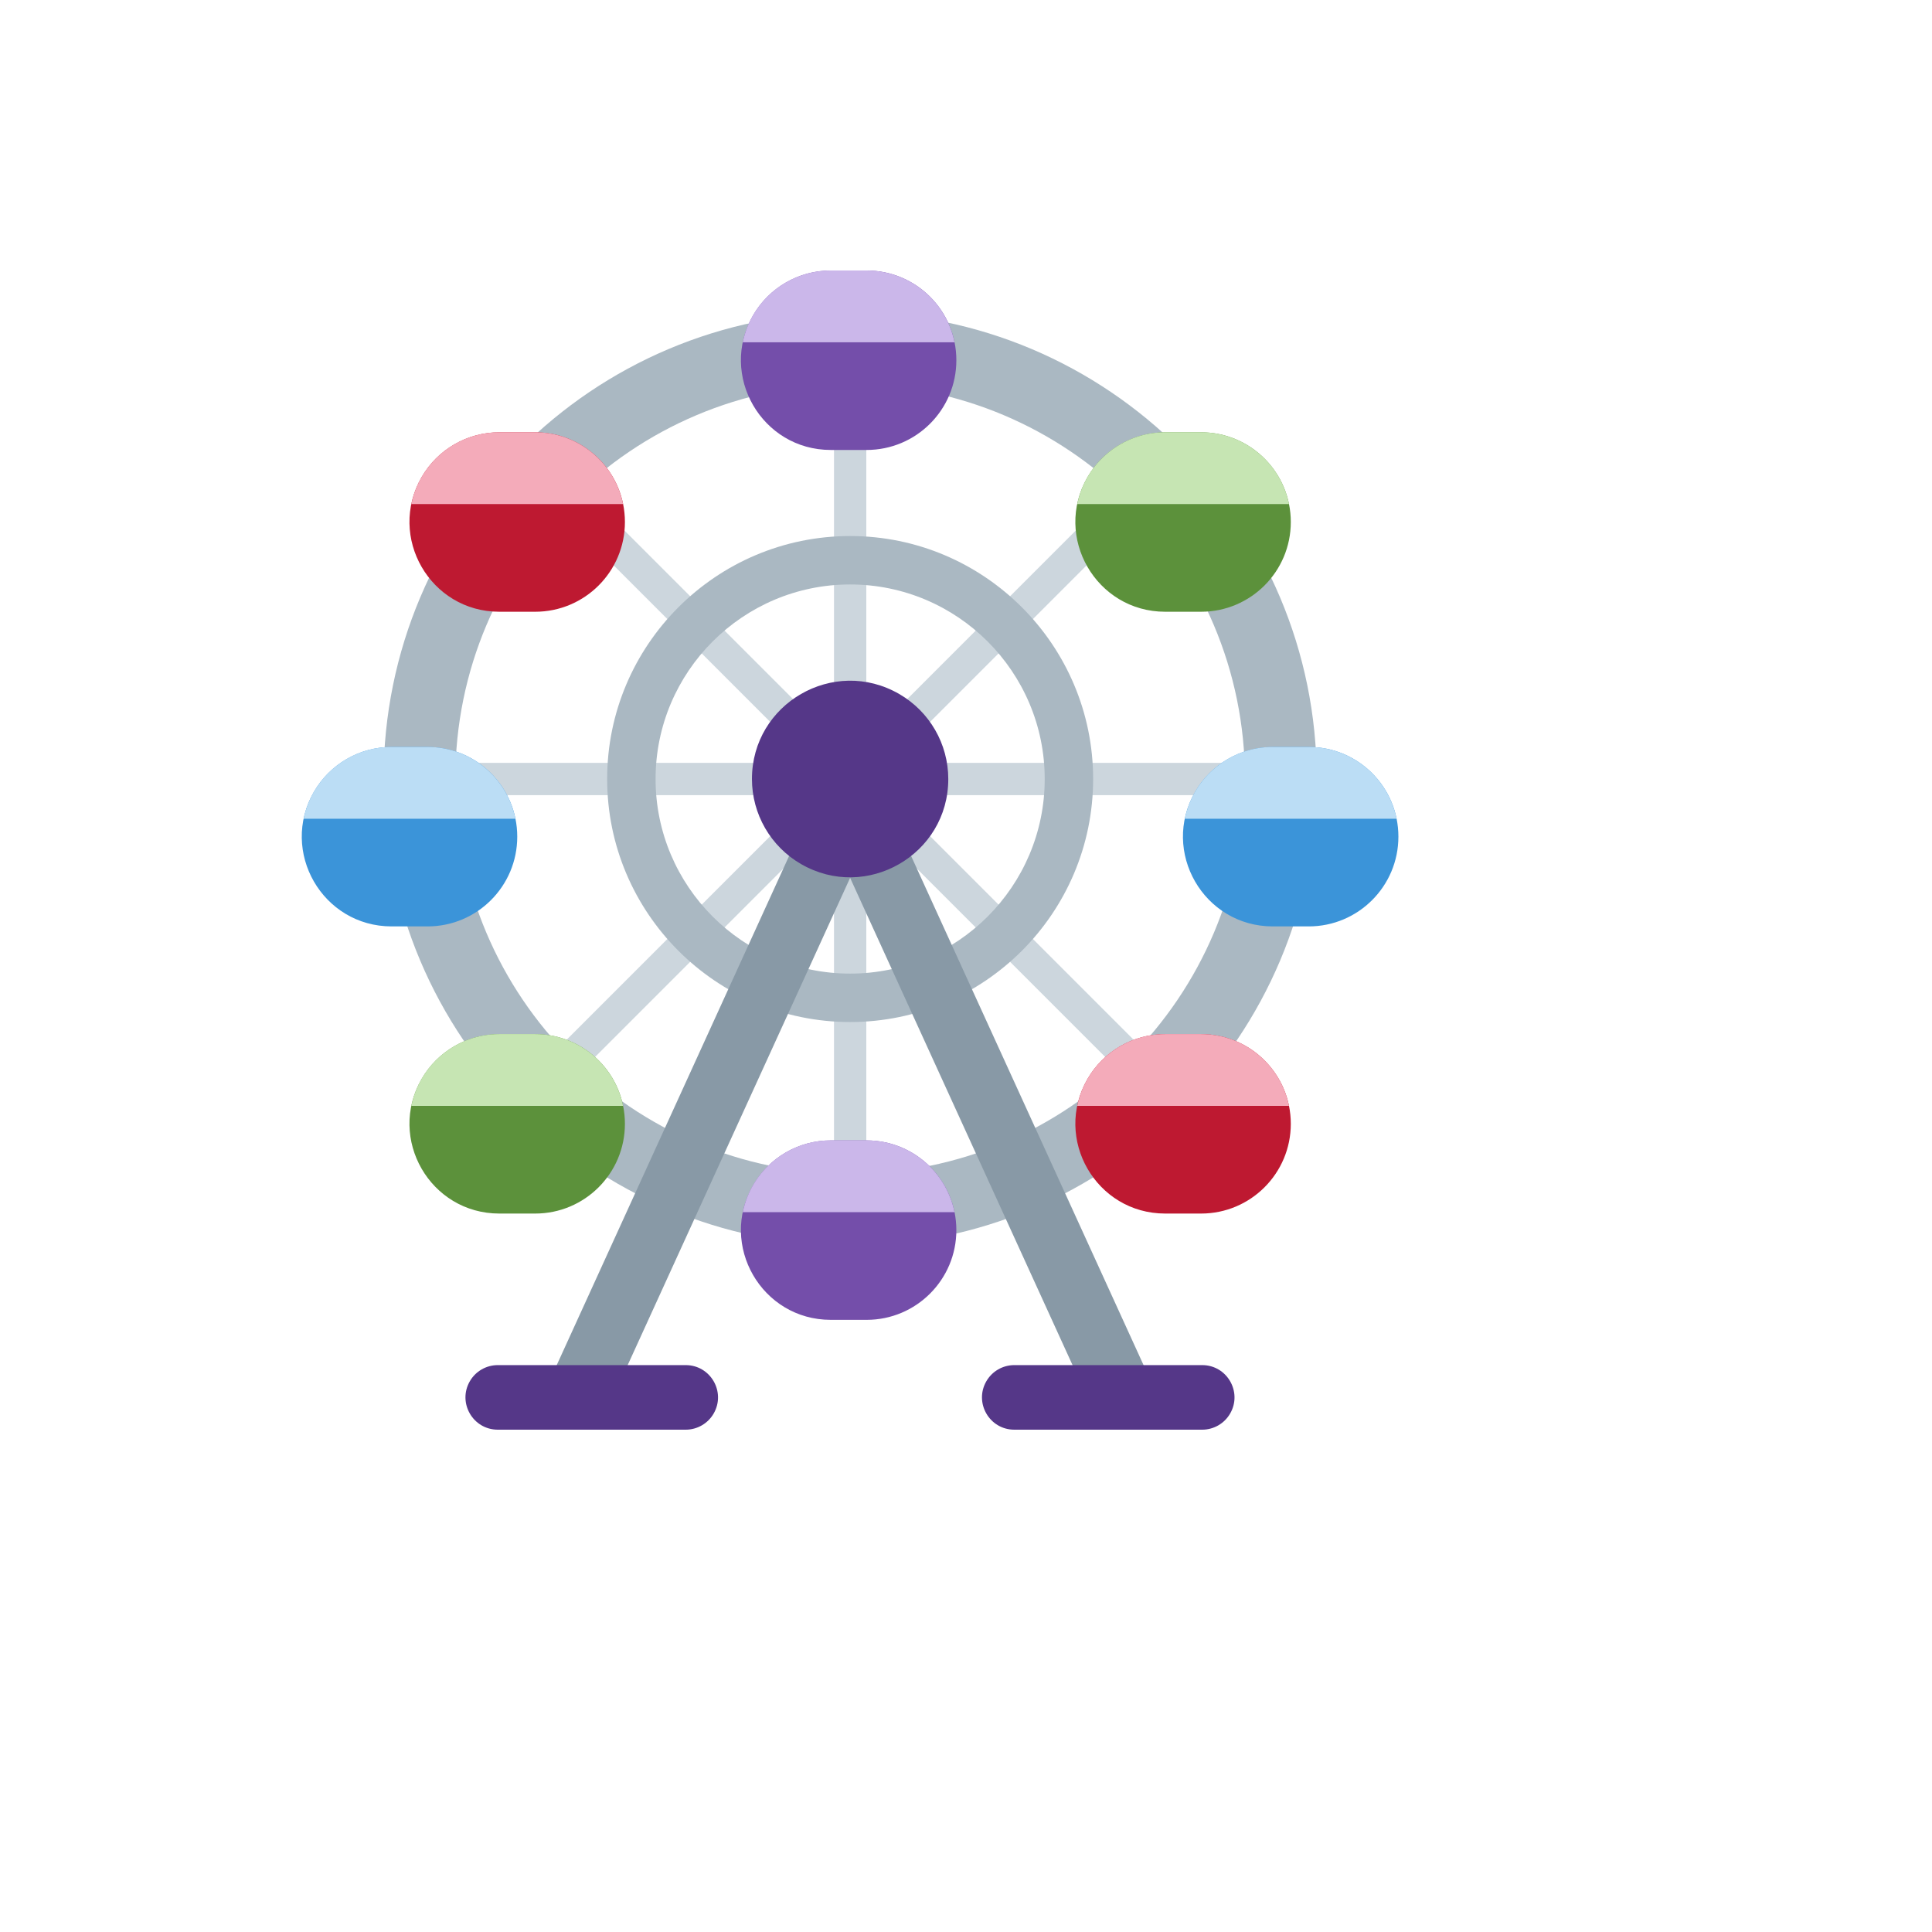
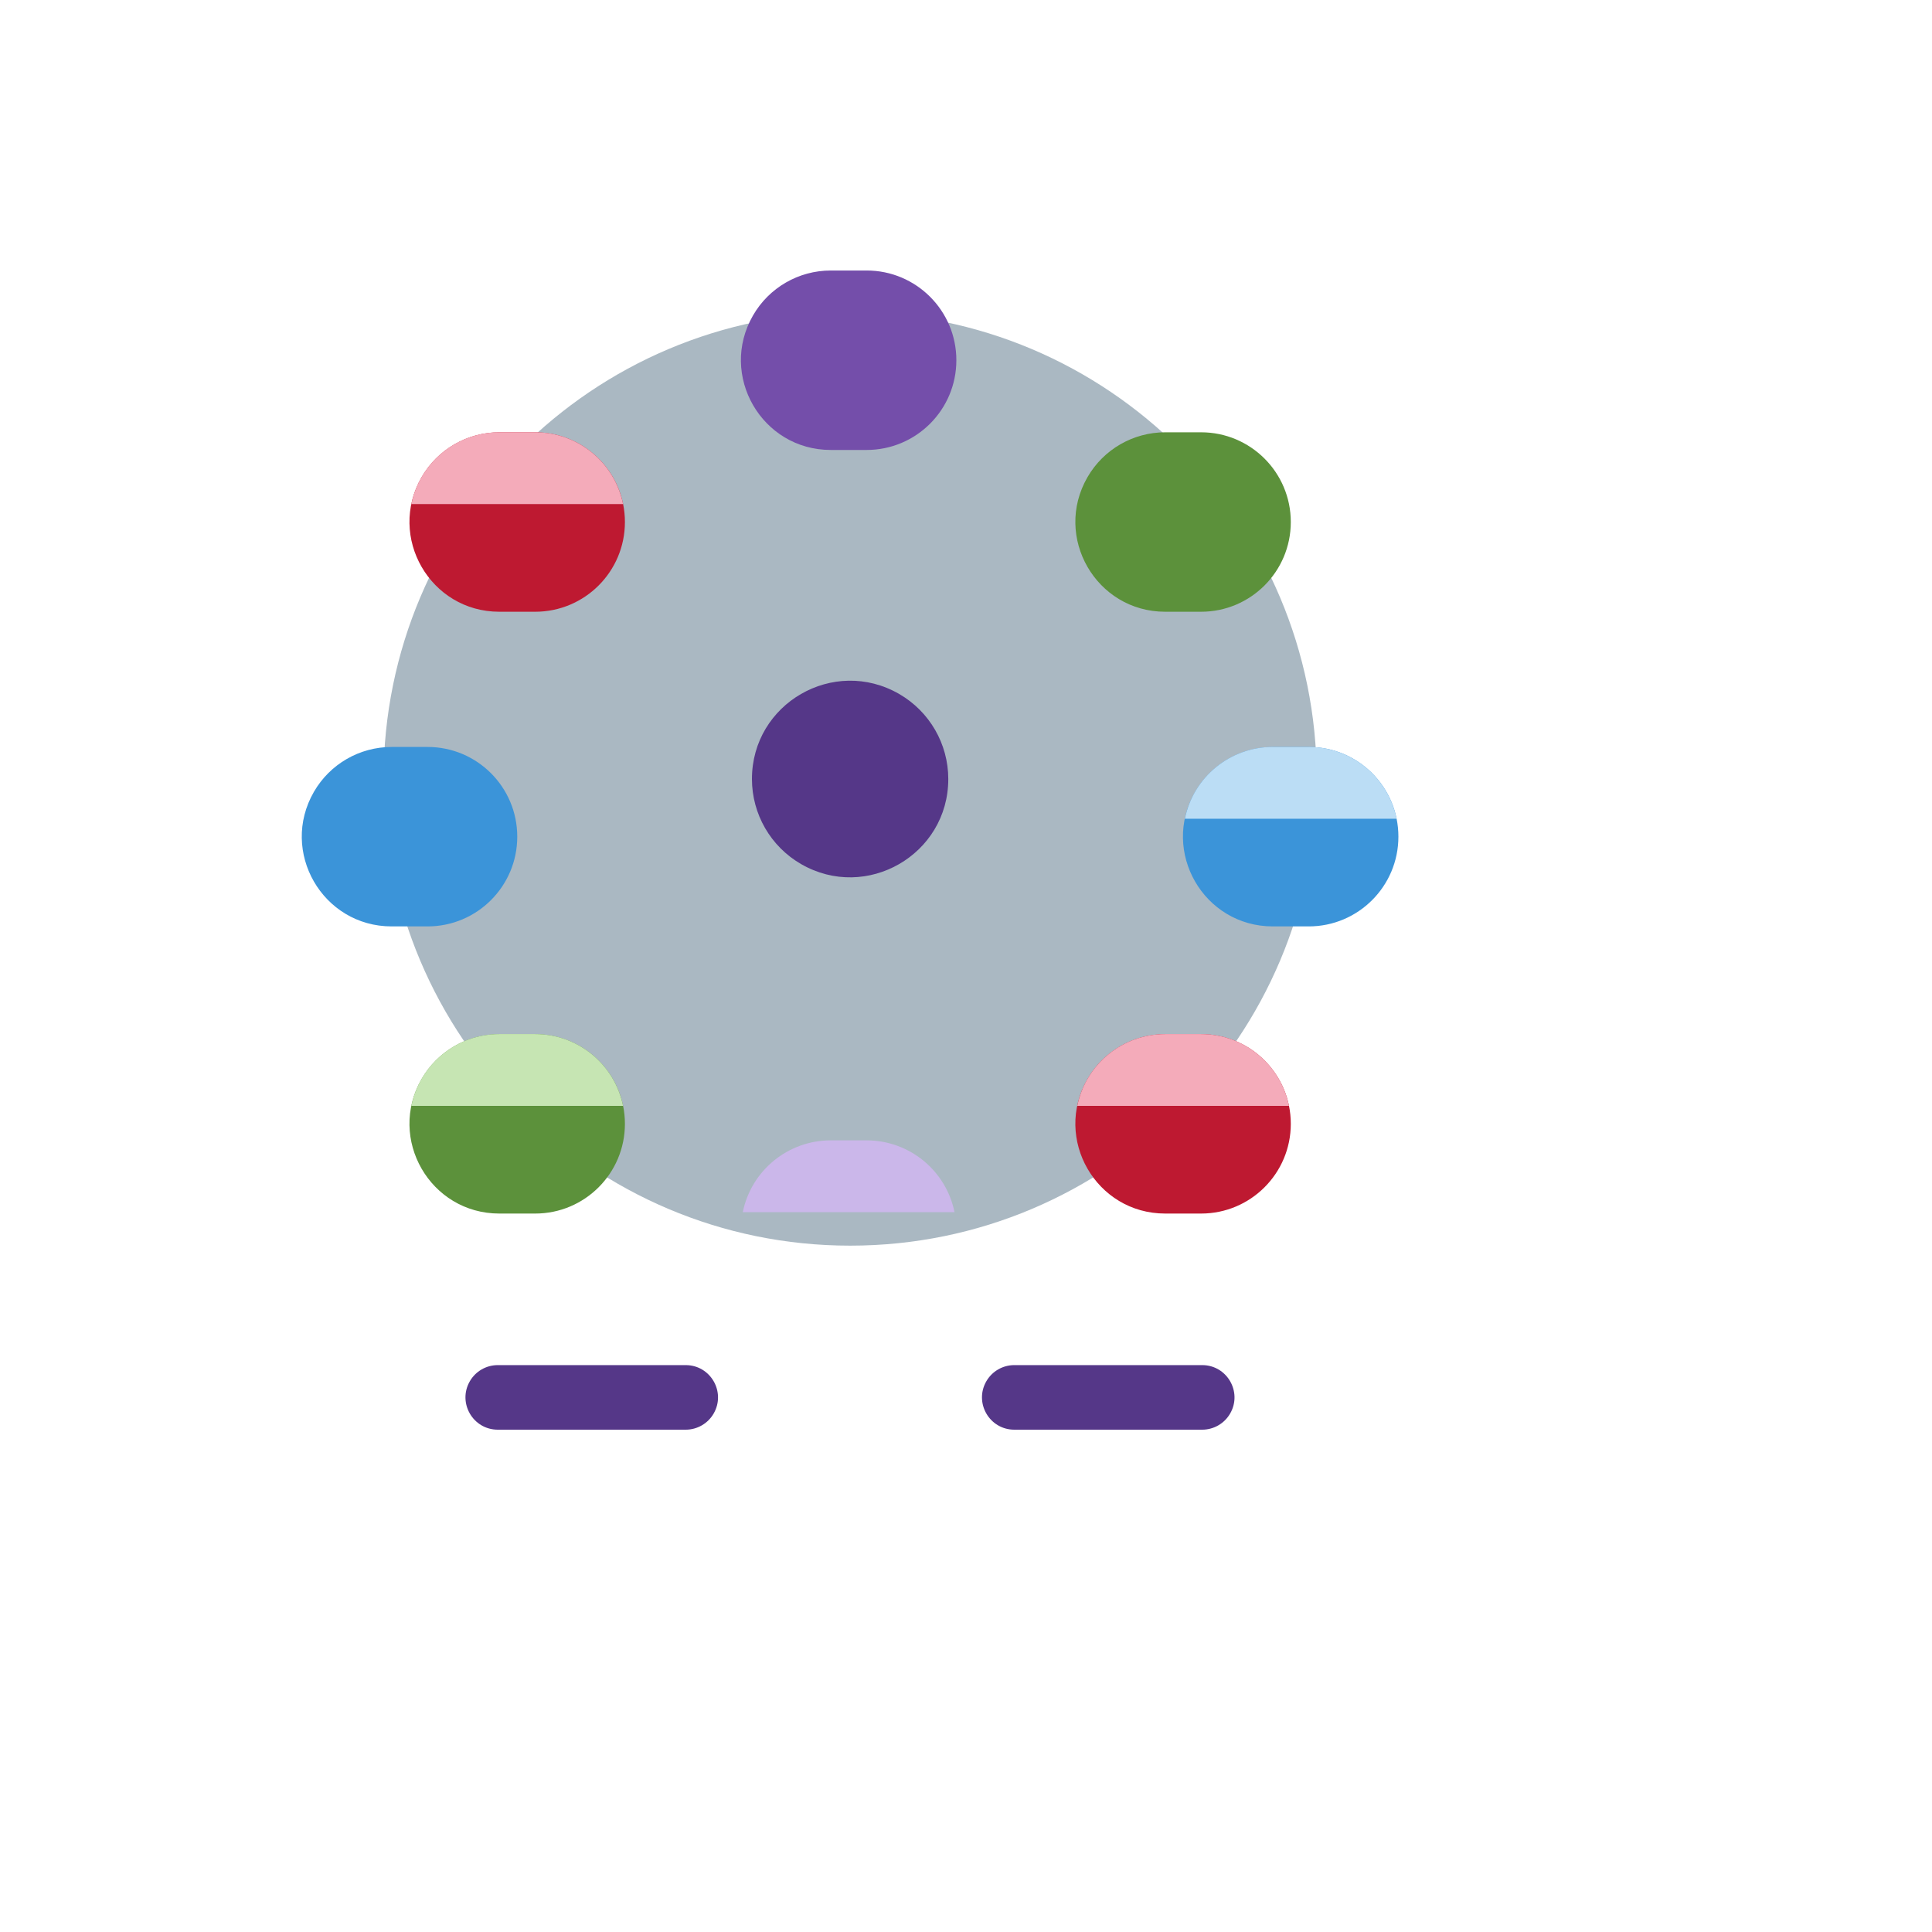
<svg xmlns="http://www.w3.org/2000/svg" version="1.1" width="100%" height="100%" id="svgWorkerArea" viewBox="-25 -25 625 625" style="background: white;">
  <defs id="defsdoc">
    <pattern id="patternBool" x="0" y="0" width="10" height="10" patternUnits="userSpaceOnUse" patternTransform="rotate(35)">
      <circle cx="5" cy="5" r="4" style="stroke: none;fill: #ff000070;" />
    </pattern>
  </defs>
  <g id="fileImp-523105030" class="cosito">
    <path id="pathImp-731459152" fill="#CCD6DD" class="grouped" d="M383.82 221.789C383.82 221.789 262.627 221.789 262.627 221.789 262.627 221.789 348.313 136.092 348.313 136.092 348.313 136.092 340.93 128.708 340.93 128.708 340.93 128.708 255.243 214.405 255.243 214.405 255.243 214.405 255.243 93.207 255.243 93.207 255.243 93.207 244.8 93.207 244.8 93.207 244.8 93.207 244.8 214.405 244.8 214.405 244.8 214.405 159.103 128.708 159.103 128.708 159.103 128.708 151.719 136.092 151.719 136.092 151.719 136.092 237.417 221.789 237.417 221.789 237.417 221.789 116.223 221.789 116.223 221.789 116.223 221.789 116.223 232.234 116.223 232.234 116.223 232.234 237.417 232.234 237.417 232.234 237.417 232.234 151.719 317.942 151.719 317.942 151.719 317.942 159.103 325.326 159.103 325.326 159.103 325.326 244.8 239.618 244.8 239.618 244.8 239.618 244.8 360.827 244.8 360.827 244.8 360.827 255.243 360.827 255.243 360.827 255.243 360.827 255.243 239.629 255.243 239.629 255.243 239.629 340.93 325.326 340.93 325.326 340.93 325.326 348.313 317.942 348.313 317.942 348.313 317.942 262.627 232.234 262.627 232.234 262.627 232.234 383.82 232.234 383.82 232.234 383.82 232.234 383.82 221.789 383.82 221.789" />
-     <path id="pathImp-966050360" fill="#AAB8C2" class="grouped" d="M250.022 76.057C166.664 76.057 99.085 143.643 99.085 227.012 99.085 310.38 166.664 377.966 250.022 377.966 333.39 377.966 400.968 310.38 400.968 227.012 400.958 143.643 333.38 76.057 250.022 76.057 250.022 76.057 250.022 76.057 250.022 76.057M250.022 354.748C179.477 354.748 122.301 297.564 122.301 227.012 122.301 156.459 179.477 99.275 250.022 99.275 320.555 99.275 377.743 156.459 377.743 227.012 377.743 297.564 320.566 354.748 250.022 354.748 250.022 354.748 250.022 354.748 250.022 354.748" />
+     <path id="pathImp-966050360" fill="#AAB8C2" class="grouped" d="M250.022 76.057C166.664 76.057 99.085 143.643 99.085 227.012 99.085 310.38 166.664 377.966 250.022 377.966 333.39 377.966 400.968 310.38 400.968 227.012 400.958 143.643 333.38 76.057 250.022 76.057 250.022 76.057 250.022 76.057 250.022 76.057M250.022 354.748" />
    <path id="pathImp-97233096" fill="#AAB8C2" class="grouped" d="M250.011 305.627C206.672 305.627 171.415 270.356 171.415 227.012 171.415 183.667 206.672 148.406 250.011 148.406 293.361 148.406 328.628 183.667 328.628 227.012 328.628 270.356 293.372 305.627 250.011 305.627 250.011 305.627 250.011 305.627 250.011 305.627M250.011 164.073C215.308 164.073 187.08 192.315 187.08 227.012 187.08 261.708 215.319 289.961 250.011 289.961 284.724 289.961 312.963 261.719 312.963 227.012 312.963 192.304 284.724 164.073 250.011 164.073 250.011 164.073 250.011 164.073 250.011 164.073" />
-     <path id="pathImp-790315764" fill="#8899A6" class="grouped" d="M346.987 421.092C346.987 421.092 259.514 229.497 259.514 229.497 259.295 229.017 258.909 228.704 258.627 228.275 258.23 227.659 257.875 227.043 257.342 226.51 256.81 225.978 256.194 225.623 255.567 225.226 255.139 224.944 254.826 224.557 254.345 224.338 254.22 224.286 254.095 224.306 253.98 224.254 253.311 223.972 252.601 223.899 251.881 223.763 251.244 223.649 250.617 223.45 249.98 223.45 249.416 223.45 248.873 223.638 248.298 223.732 247.515 223.868 246.743 223.962 246.011 224.265 245.897 224.317 245.771 224.296 245.656 224.348 245.197 224.557 244.884 224.944 244.466 225.205 243.829 225.612 243.202 225.978 242.659 226.51 242.126 227.043 241.761 227.67 241.364 228.296 241.093 228.714 240.706 229.027 240.497 229.497 240.497 229.497 153.056 421.092 153.056 421.092 149.897 428.485 155.925 436.526 163.907 435.566 167.432 435.142 170.5 432.956 172.052 429.761 172.052 429.761 250.011 258.982 250.011 258.982 250.011 258.982 327.97 429.761 327.97 429.761 331.307 437.081 341.315 438.044 345.987 431.495 348.154 428.455 348.536 424.489 346.987 421.092 346.987 421.092 346.987 421.092 346.987 421.092" />
    <path id="pathImp-552355930" fill="#553788" class="grouped" d="M196.824 437.5C196.824 437.5 136.034 437.5 136.034 437.5 127.994 437.5 122.97 428.797 126.99 421.833 128.855 418.602 132.302 416.611 136.034 416.611 136.034 416.611 196.824 416.611 196.824 416.611 204.863 416.611 209.887 425.314 205.868 432.278 204.002 435.509 200.555 437.5 196.824 437.5 196.824 437.5 196.824 437.5 196.824 437.5M363.905 437.5C363.905 437.5 303.125 437.5 303.125 437.5 295.086 437.5 290.062 428.797 294.082 421.833 295.947 418.602 299.394 416.611 303.125 416.611 303.125 416.611 363.905 416.611 363.905 416.611 371.944 416.611 376.969 425.314 372.949 432.278 371.084 435.509 367.637 437.5 363.905 437.5 363.905 437.5 363.905 437.5 363.905 437.5" />
-     <path id="pathImp-703040713" fill="#744EAA" class="grouped" d="M284.38 372.942C284.38 388.973 271.386 401.968 255.358 401.968 255.358 401.968 243.745 401.968 243.745 401.968 221.404 401.968 207.441 377.78 218.612 358.43 223.796 349.45 233.377 343.917 243.745 343.917 243.745 343.917 255.358 343.917 255.358 343.917 271.384 343.923 284.374 356.914 284.38 372.942 284.38 372.942 284.38 372.942 284.38 372.942" />
    <path id="pathImp-996835798" fill="#CBB7EA" class="grouped" d="M283.785 367.135C281.03 353.617 269.142 343.907 255.348 343.907 255.348 343.907 243.735 343.907 243.735 343.907 229.938 343.906 218.047 353.616 215.287 367.135 215.287 367.135 283.785 367.135 283.785 367.135 283.785 367.135 283.785 367.135 283.785 367.135" />
    <path id="pathImp-795213285" fill="#5C913B" class="grouped" d="M177.159 338.559C177.159 354.589 164.166 367.584 148.137 367.584 148.137 367.584 136.524 367.584 136.524 367.584 114.183 367.584 100.221 343.397 111.391 324.046 116.575 315.066 126.156 309.534 136.524 309.534 136.524 309.534 148.137 309.534 148.137 309.534 164.166 309.534 177.159 322.529 177.159 338.559 177.159 338.559 177.159 338.559 177.159 338.559" />
    <path id="pathImp-298582610" fill="#C6E5B3" class="grouped" d="M176.564 332.752C173.809 319.234 161.921 309.523 148.127 309.523 148.127 309.523 136.524 309.523 136.524 309.523 122.728 309.522 110.836 319.233 108.077 332.752 108.077 332.752 176.564 332.752 176.564 332.752 176.564 332.752 176.564 332.752 176.564 332.752" />
    <path id="pathImp-859934253" fill="#3B94D9" class="grouped" d="M427.379 245.666C427.379 261.696 414.386 274.691 398.358 274.691 398.358 274.691 386.745 274.691 386.745 274.691 364.403 274.691 350.441 250.503 361.611 231.153 366.795 222.173 376.377 216.64 386.745 216.64 386.745 216.64 398.358 216.64 398.358 216.64 414.391 216.629 427.391 229.63 427.379 245.666 427.379 245.666 427.379 245.666 427.379 245.666" />
    <path id="pathImp-95593992" fill="#BBDDF5" class="grouped" d="M426.794 239.858C424.039 226.34 412.152 216.63 398.358 216.63 398.358 216.63 386.745 216.63 386.745 216.63 372.95 216.63 361.063 226.34 358.308 239.858 358.308 239.858 426.794 239.858 426.794 239.858 426.794 239.858 426.794 239.858 426.794 239.858" />
    <path id="pathImp-604910775" fill="#5C913B" class="grouped" d="M392.572 143.873C392.572 159.904 379.578 172.899 363.55 172.899 363.55 172.899 351.937 172.899 351.937 172.899 329.596 172.899 315.633 148.711 326.803 129.361 331.988 120.38 341.569 114.848 351.937 114.848 351.937 114.848 363.55 114.848 363.55 114.848 379.578 114.848 392.572 127.843 392.572 143.873 392.572 143.873 392.572 143.873 392.572 143.873" />
-     <path id="pathImp-484295007" fill="#C6E5B3" class="grouped" d="M391.987 138.066C389.232 124.548 377.345 114.838 363.55 114.838 363.55 114.838 351.937 114.838 351.937 114.838 338.143 114.838 326.255 124.548 323.5 138.066 323.5 138.066 391.987 138.066 391.987 138.066 391.987 138.066 391.987 138.066 391.987 138.066" />
    <path id="pathImp-149546835" fill="#BE1931" class="grouped" d="M392.572 338.559C392.572 354.589 379.578 367.584 363.55 367.584 363.55 367.584 351.937 367.584 351.937 367.584 329.596 367.584 315.633 343.397 326.803 324.046 331.988 315.066 341.569 309.534 351.937 309.534 351.937 309.534 363.55 309.534 363.55 309.534 379.578 309.534 392.572 322.529 392.572 338.559 392.572 338.559 392.572 338.559 392.572 338.559" />
    <path id="pathImp-106879863" fill="#F4ABBA" class="grouped" d="M391.987 332.752C389.232 319.234 377.345 309.523 363.55 309.523 363.55 309.523 351.937 309.523 351.937 309.523 338.143 309.523 326.255 319.234 323.5 332.752 323.5 332.752 391.987 332.752 391.987 332.752 391.987 332.752 391.987 332.752 391.987 332.752" />
    <path id="pathImp-575781903" fill="#BE1931" class="grouped" d="M177.159 143.873C177.159 159.904 164.166 172.899 148.137 172.899 148.137 172.899 136.524 172.899 136.524 172.899 114.183 172.899 100.221 148.711 111.391 129.361 116.575 120.38 126.156 114.848 136.524 114.848 136.524 114.848 148.137 114.848 148.137 114.848 164.166 114.848 177.159 127.843 177.159 143.873 177.159 143.873 177.159 143.873 177.159 143.873" />
    <path id="pathImp-47134660" fill="#F4ABBA" class="grouped" d="M176.564 138.066C173.809 124.548 161.921 114.838 148.127 114.838 148.127 114.838 136.524 114.838 136.524 114.838 122.728 114.836 110.836 124.547 108.077 138.066 108.077 138.066 176.564 138.066 176.564 138.066 176.564 138.066 176.564 138.066 176.564 138.066" />
    <path id="pathImp-380981322" fill="#744EAA" class="grouped" d="M284.38 91.536C284.38 107.566 271.386 120.561 255.358 120.561 255.358 120.561 243.745 120.561 243.745 120.561 221.404 120.561 207.441 96.374 218.612 77.023 223.796 68.043 233.377 62.51 243.745 62.51 243.745 62.51 255.358 62.51 255.358 62.51 271.389 62.504 284.386 75.503 284.38 91.536 284.38 91.536 284.38 91.536 284.38 91.536" />
-     <path id="pathImp-371832632" fill="#CBB7EA" class="grouped" d="M283.785 85.729C281.03 72.21 269.142 62.5 255.348 62.5 255.348 62.5 243.735 62.5 243.735 62.5 229.938 62.499 218.047 72.209 215.287 85.729 215.287 85.729 283.785 85.729 283.785 85.729 283.785 85.729 283.785 85.729 283.785 85.729" />
    <path id="pathImp-430437006" fill="#3B94D9" class="grouped" d="M142.331 245.666C142.331 261.696 129.337 274.691 113.309 274.691 113.309 274.691 101.686 274.691 101.686 274.691 79.345 274.691 65.382 250.503 76.552 231.153 81.736 222.173 91.318 216.64 101.686 216.64 101.686 216.64 113.299 216.64 113.299 216.64 129.333 216.629 142.337 229.629 142.331 245.666 142.331 245.666 142.331 245.666 142.331 245.666" />
-     <path id="pathImp-709276976" fill="#BBDDF5" class="grouped" d="M141.736 239.858C138.981 226.34 127.093 216.63 113.299 216.63 113.299 216.63 101.686 216.63 101.686 216.63 87.889 216.629 75.998 226.339 73.238 239.858 73.238 239.858 141.736 239.858 141.736 239.858 141.736 239.858 141.736 239.858 141.736 239.858" />
    <path id="pathImp-230670556" fill="#553788" class="grouped" d="M218.253 227.012C218.253 202.561 244.719 187.28 265.89 199.505 275.716 205.178 281.769 215.665 281.769 227.012 281.769 251.462 255.304 266.744 234.132 254.518 224.306 248.845 218.253 238.358 218.253 227.012 218.253 227.012 218.253 227.012 218.253 227.012" />
  </g>
</svg>